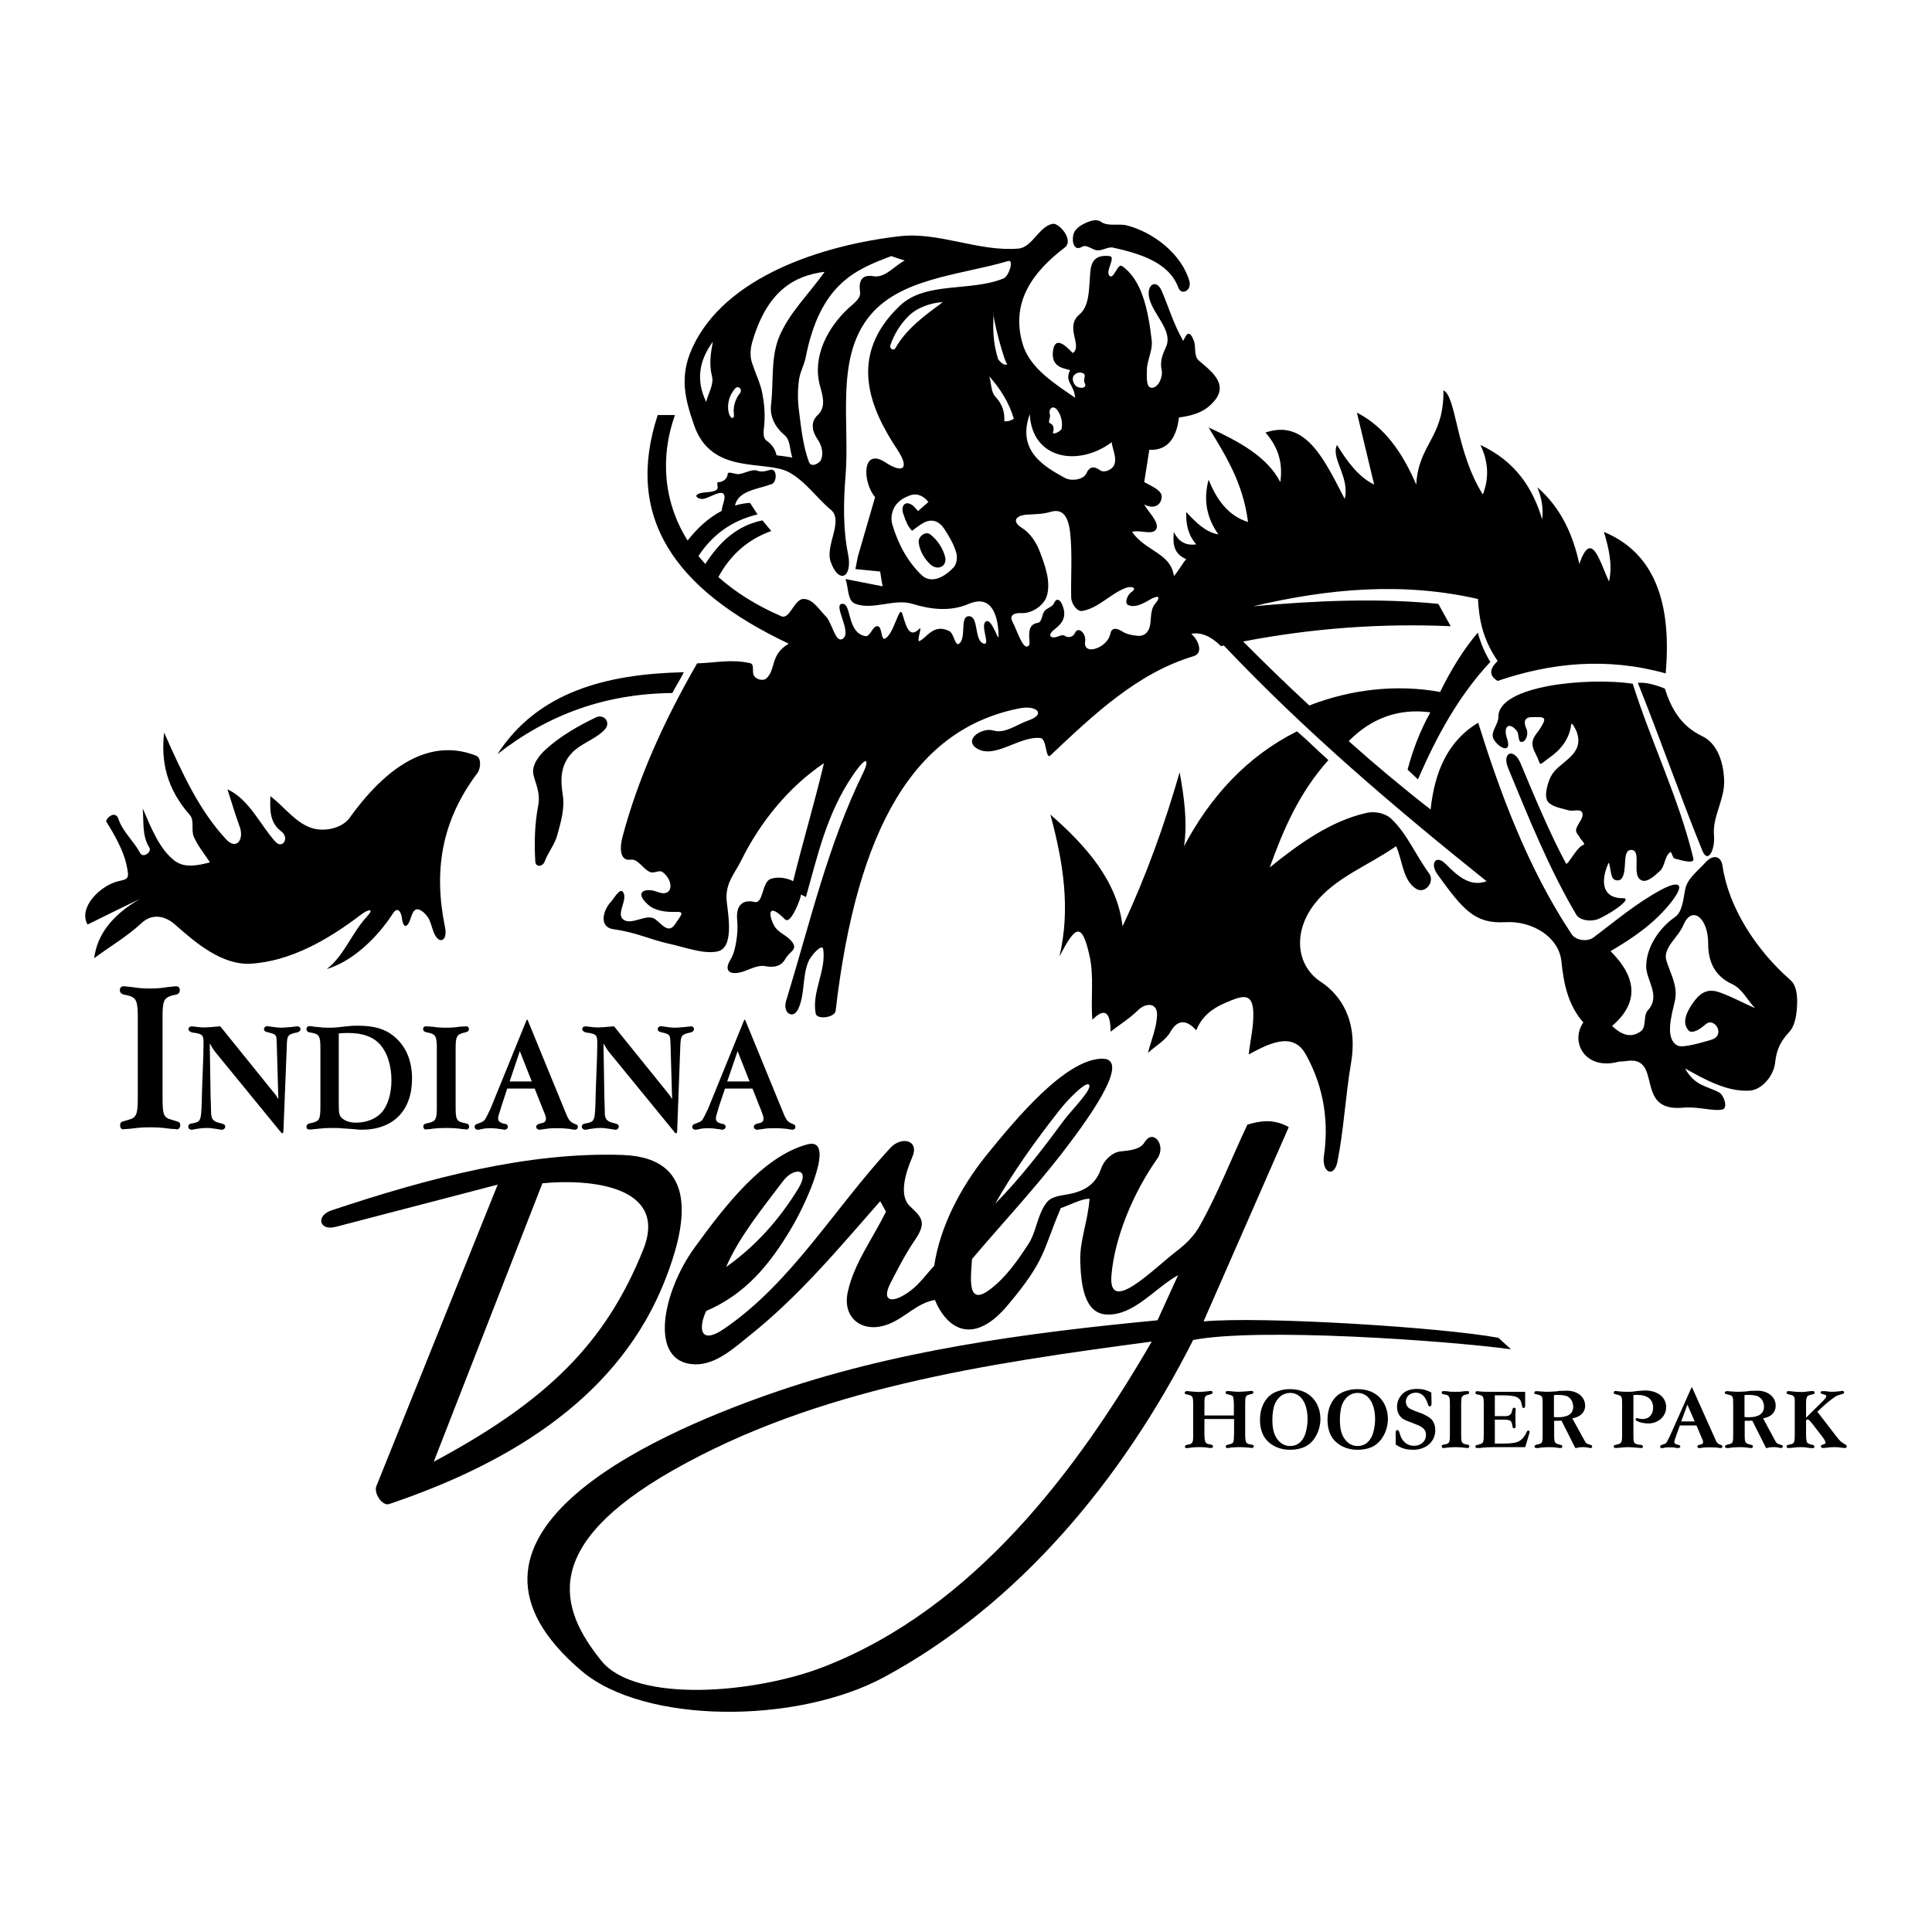
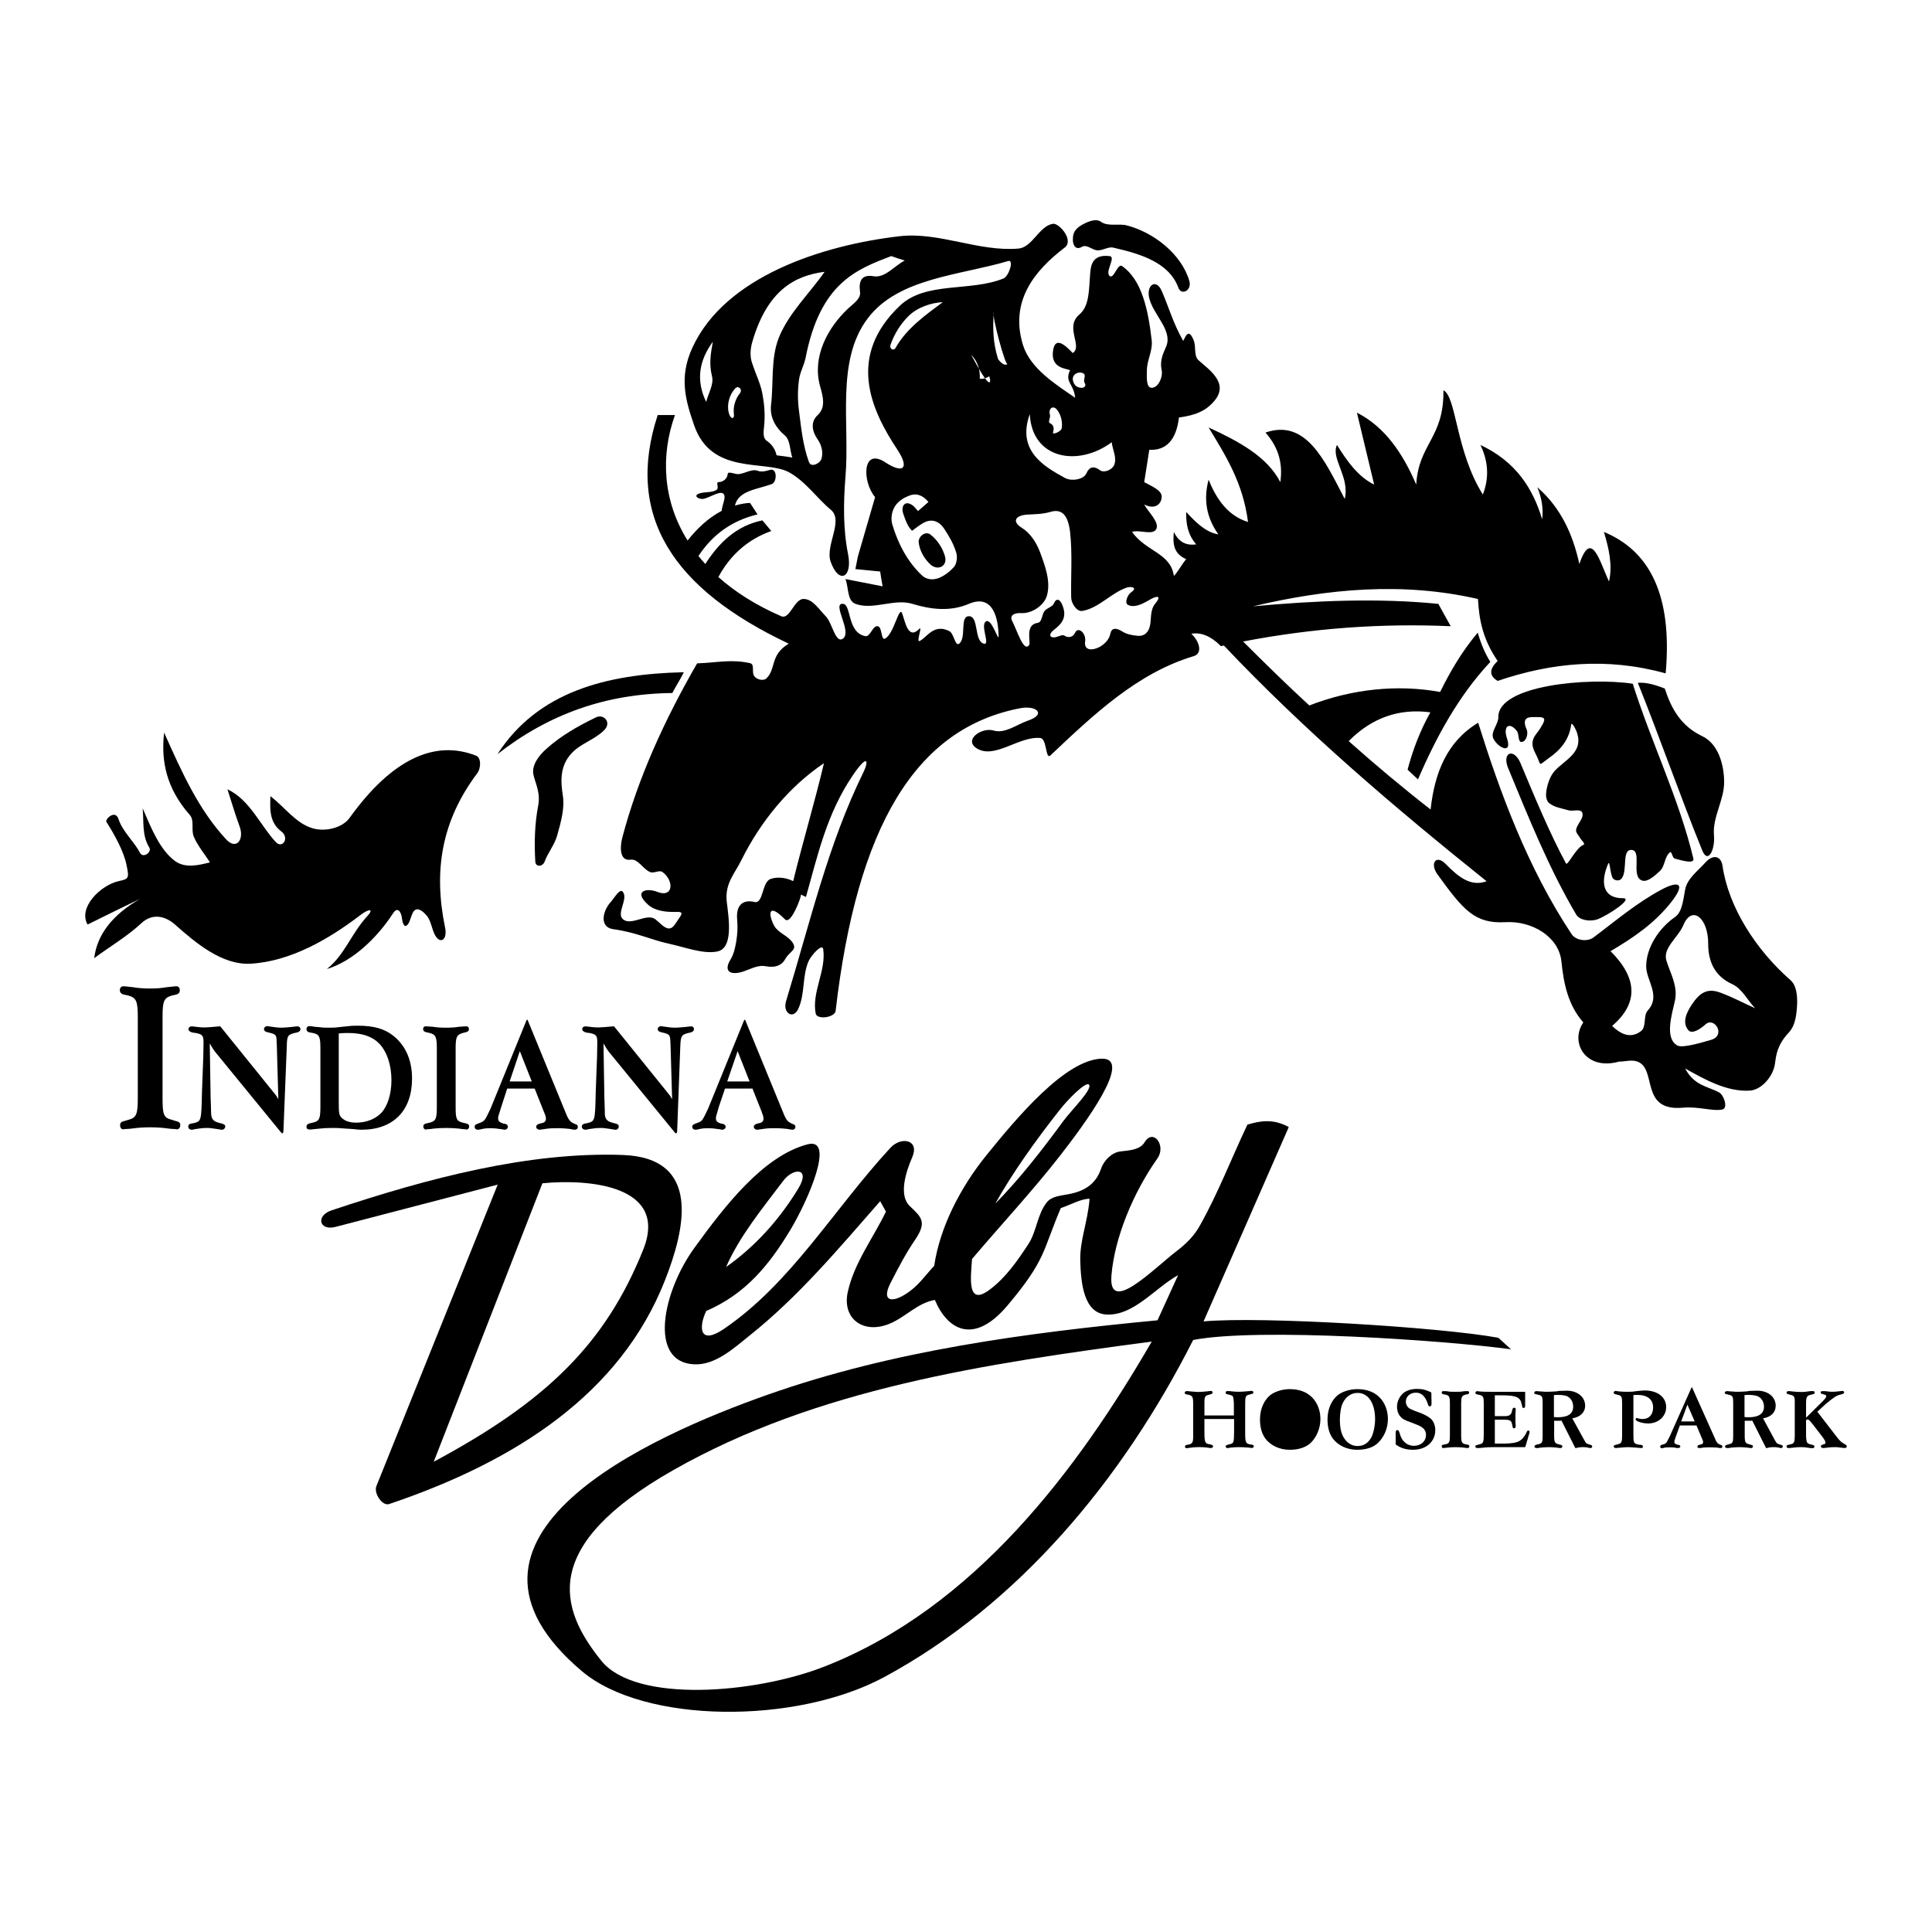
<svg xmlns="http://www.w3.org/2000/svg" version="1.0" id="Layer_1" x="0px" y="0px" width="192.756px" height="192.756px" viewBox="0 0 192.756 192.756" enable-background="new 0 0 192.756 192.756" xml:space="preserve">
  <g>
    <polygon fill-rule="evenodd" clip-rule="evenodd" fill="#FFFFFF" points="0,0 192.756,0 192.756,192.756 0,192.756 0,0  " />
    <path fill-rule="evenodd" clip-rule="evenodd" d="M69.309,136.121c-4.66-0.154-3.224-7.244,0-11.66   c2.981-4.107,6.823-9.121,11.262-10.291c2.805-0.729,0.044,5.609-1.722,8.547c-2.12,3.512-4.461,6.383-8.392,8.082   c-0.795,1.701-0.641,3.424,1.766,1.789c6.713-4.57,10.91-11.881,16.607-18.064c1.104-1.191,2.937-0.795,2.186,0.928   c-0.663,1.523-1.369,3.82-0.243,4.881c1.214,1.148,1.723,1.611,0.486,3.422c-0.906,1.326-1.634,2.738-2.429,4.285   c-0.972,1.92,0.31,2.053,2.076,0.684c0.883-0.684,1.524-1.611,2.297-2.428c0.574-3.887,2.628-7.818,5.145-10.955   c3.158-3.908,7.885-9.539,11.506-9.715c3.379-0.156-1.832,6.756-4.02,9.584c-2.805,3.6-5.918,6.934-8.855,10.4   c-0.132,1.922-0.53,4.836,1.833,3.004c1.566-1.193,2.717-2.85,3.799-4.506c0.816-1.258,0.883-2.98,1.832-4.152   c0.486-0.617,1.414-0.662,2.186-0.816c2.033-0.375,2.826-1.391,3.225-2.539c0.266-0.816,1.082-1.635,1.943-1.723   c0.973-0.109,1.965-0.176,2.406-0.928c0.861-1.391,2.164,0.332,1.281,1.613c-2.451,3.465-4.283,7.949-4.594,11.658   c-0.352,4.086,4.174-0.617,6.537-2.428c0.906-0.686,1.744-1.523,2.297-2.541c1.811-3.225,3.137-6.689,4.727-10.047   c1.258-0.375,2.561-0.619,4.129,0.242c-2.826,6.471-5.676,12.941-8.502,19.391c5.742-0.531,23.674,0.574,29.414,1.633   c0.42,0.377,0.84,0.773,1.26,1.148c-6.516-0.883-25.197-2.186-31.711-0.928c-7.09,14.002-17.447,26.391-30.785,33.611   c-8.855,4.793-24.004,4.682-30.21-0.574c-15.79-13.359,6.735-23.43,18.616-27.604c12.433-4.373,25.66-6.141,38.822-7.398   c0.686-1.502,1.369-3.004,2.055-4.506c-2.363,1.326-4.418,4.043-7.111,3.932c-2.342-0.088-2.584-3.246-2.65-5.301   c-0.066-2.119,0.729-3.82,0.928-6.248c-0.816-0.023-1.922,0.617-2.871,0.928c-1.832,4.283-1.436,5.1-5.299,9.693   c-3.335,3.975-5.985,2.518-7.266-0.529c-1.767,0.309-2.916,1.723-4.549,2.385c-2.606,1.061-4.748-0.529-4.13-3.225   c0.641-2.871,2.518-5.322,3.799-7.973c-0.199-0.352-0.398-0.705-0.575-1.037c-4.107,4.682-8.126,9.496-13.007,13.383   C73.195,134.531,71.385,136.188,69.309,136.121L69.309,136.121z" />
    <path fill-rule="evenodd" clip-rule="evenodd" d="M180.189,141.686c0.066-0.043,0.133-0.066,0.154-0.066   c0.133,0,0.287,0.178,0.773,0.818l0.596,0.771c0.309,0.398,0.42,0.598,0.42,0.73c0,0.088-0.045,0.131-0.178,0.154l-0.109,0.043   c-0.111,0.023-0.178,0.09-0.178,0.156c0,0.109,0.088,0.176,0.221,0.176c0.023,0,0.066,0,0.09,0l0.176-0.021   c0.332-0.045,0.617-0.066,0.883-0.066c0.221,0,0.244,0,0.773,0.066l0.199,0.021h0.043c0.133,0,0.199-0.066,0.199-0.176   c0-0.066-0.045-0.111-0.109-0.156l-0.156-0.088c-0.287-0.176-0.375-0.242-0.662-0.596l-2.01-2.605l0.84-0.773   c0.84-0.686,1.061-0.84,1.436-0.928l0.176-0.045c0.154-0.043,0.221-0.088,0.221-0.176s-0.066-0.154-0.176-0.154h-0.045   l-0.131,0.021c-0.465,0.045-0.531,0.066-0.797,0.066c-0.221,0-0.242,0-0.771-0.066h-0.221h-0.023c-0.109,0-0.176,0.045-0.176,0.133   s0.066,0.133,0.176,0.154l0.199,0.066c0.133,0.021,0.178,0.066,0.178,0.133c0,0.133-0.045,0.199-0.332,0.508l-1.678,1.656v-1.436   c0-0.596,0.088-0.773,0.441-0.84l0.176-0.043c0.178-0.045,0.244-0.066,0.244-0.178c0-0.109-0.09-0.176-0.199-0.154h-0.045h-0.176   c-0.641,0.088-0.641,0.088-0.906,0.088c-0.309,0-0.684-0.021-1.016-0.066l-0.154-0.021c-0.045,0-0.066,0-0.088,0   c-0.154,0-0.221,0.045-0.221,0.154c0,0.066,0.043,0.133,0.176,0.154l0.154,0.045c0.42,0.088,0.486,0.199,0.486,0.662v0.199v3.225   c0,0.641-0.066,0.795-0.398,0.861l-0.176,0.043c-0.199,0.045-0.242,0.066-0.242,0.178c0,0.109,0.066,0.154,0.176,0.154h0.088   l0.266-0.021c0.42-0.045,0.596-0.066,0.861-0.066c0.332,0,0.375,0,0.949,0.088h0.133c0.045,0.021,0.088,0.021,0.111,0.021   c0.109,0,0.197-0.066,0.197-0.176c0-0.066-0.066-0.111-0.154-0.154l-0.221-0.045c-0.266-0.088-0.354-0.133-0.396-0.287   c-0.023-0.066-0.066-0.354-0.066-0.596V141.686L180.189,141.686z" />
    <path fill-rule="evenodd" clip-rule="evenodd" d="M174.072,141.752c0.221,0,0.33,0,0.463,0c0.088,0,0.154,0,0.287-0.021   l1.369,2.717c0,0.021,0,0.021,0.023,0.021h0.021h0.066l0.154-0.045c0.133-0.021,0.287-0.043,0.463-0.043   c0.221,0,0.244,0,0.531,0.043l0.176,0.045c0.045,0,0.066,0,0.088,0c0.09,0,0.156-0.066,0.156-0.154c0-0.066-0.023-0.111-0.09-0.133   l-0.264-0.088c-0.221-0.066-0.266-0.088-0.441-0.42l-1.172-2.164c0.795-0.133,1.26-0.596,1.26-1.26c0-0.883-0.773-1.5-1.834-1.5   c-0.176,0-0.662,0.021-0.773,0.021l-0.242,0.043c-0.221,0.023-0.75,0.045-0.971,0.045c-0.111,0-0.244,0-0.398-0.021l-0.375-0.023   c-0.133-0.021-0.244-0.021-0.266-0.021c-0.109,0-0.221,0.066-0.221,0.154c0,0.111,0.021,0.111,0.287,0.178l0.176,0.043   c0.332,0.088,0.377,0.199,0.377,0.84v3.225c0,0.684-0.045,0.773-0.441,0.861l-0.156,0.043c-0.154,0.045-0.221,0.09-0.221,0.199   c0,0.066,0.09,0.133,0.199,0.133h0.156l0.309-0.045c0.154-0.021,0.617-0.043,0.816-0.043c0.242,0,0.463,0.021,0.729,0.043   l0.332,0.045h0.088c0.111,0,0.154-0.066,0.154-0.176c0-0.066-0.043-0.133-0.154-0.133l-0.221-0.066   c-0.375-0.088-0.441-0.221-0.441-0.861V141.752L174.072,141.752z" />
    <path fill-rule="evenodd" clip-rule="evenodd" d="M167.602,142.217h1.656l0.529,1.258c0.111,0.221,0.133,0.309,0.133,0.398   c0,0.133-0.066,0.221-0.242,0.242l-0.156,0.045c-0.109,0.021-0.176,0.088-0.176,0.176c0,0.066,0.066,0.133,0.176,0.133   c0.045,0,0.09,0,0.135,0l0.264-0.045c0.266-0.021,0.465-0.021,0.84-0.021c0.088,0,0.441,0.021,0.551,0.021l0.244,0.045h0.133   c0.088,0,0.154-0.045,0.154-0.133c0-0.066-0.045-0.133-0.088-0.154l-0.133-0.045c-0.266-0.109-0.354-0.197-0.598-0.795   l-2.186-4.879c-0.021-0.045-0.021-0.045-0.043-0.045c-0.023,0-0.023,0.021-0.045,0.045l-2.164,4.857   c-0.199,0.396-0.221,0.441-0.287,0.553c-0.088,0.133-0.178,0.197-0.398,0.242l-0.133,0.045c-0.088,0.043-0.131,0.088-0.131,0.154   c0,0.109,0.066,0.176,0.176,0.176c0.021,0,0.088-0.021,0.133-0.021l0.176-0.045c0.111-0.021,0.311-0.021,0.465-0.021   c0.109,0,0.354,0,0.486,0.021l0.221,0.045c0.043,0,0.109,0,0.133,0c0.131,0,0.221-0.066,0.221-0.154   c0-0.066-0.066-0.133-0.156-0.154l-0.131-0.023c-0.223-0.066-0.311-0.131-0.311-0.264c0-0.111,0-0.111,0.199-0.686L167.602,142.217   L167.602,142.217z" />
    <path fill-rule="evenodd" clip-rule="evenodd" d="M162.965,139.191c0.176-0.023,0.264-0.023,0.375-0.023   c1.016,0,1.59,0.443,1.59,1.26c0,0.707-0.398,1.148-1.061,1.148c-0.133,0-0.287-0.023-0.441-0.066l-0.088-0.021l-0.045-0.023   c-0.043,0-0.109,0.088-0.109,0.154c0,0.178,0.662,0.398,1.258,0.398c1.016,0,1.789-0.707,1.789-1.635   c0-0.994-0.861-1.656-2.143-1.656c-0.199,0-0.375,0.023-0.838,0.066l-0.311,0.045c-0.154,0.021-0.42,0.021-0.574,0.021   c-0.176,0-0.42,0-0.617-0.021l-0.266-0.023l-0.154-0.021c-0.045,0-0.111-0.021-0.154-0.021c-0.09,0-0.178,0.088-0.178,0.176   s0.045,0.111,0.178,0.154l0.176,0.045c0.441,0.088,0.486,0.199,0.486,0.861v3.225c0,0.641-0.066,0.773-0.42,0.861l-0.176,0.043   c-0.223,0.066-0.244,0.09-0.244,0.178s0.088,0.154,0.221,0.154c0.045,0,0.045,0,0.244-0.021l0.287-0.023   c0.154-0.021,0.529-0.043,0.705-0.043c0.178,0,0.354,0.021,0.73,0.043l0.287,0.023c0.242,0.021,0.242,0.021,0.264,0.021   c0.133,0,0.178-0.045,0.178-0.133s-0.045-0.154-0.156-0.176l-0.242-0.023c-0.529-0.109-0.551-0.154-0.551-1.059V139.191   L162.965,139.191z" />
    <path fill-rule="evenodd" clip-rule="evenodd" d="M155.059,141.752c0.221,0,0.33,0,0.463,0c0.088,0,0.154,0,0.266-0.021   l1.369,2.717c0.021,0.021,0.021,0.021,0.045,0.021h0.021h0.066l0.133-0.045c0.131-0.021,0.309-0.043,0.463-0.043   c0.242,0,0.266,0,0.529,0.043l0.199,0.045c0.021,0,0.066,0,0.088,0c0.09,0,0.154-0.066,0.154-0.154   c0-0.066-0.043-0.111-0.088-0.133l-0.264-0.088c-0.221-0.066-0.266-0.088-0.443-0.42l-1.191-2.164   c0.795-0.133,1.281-0.596,1.281-1.26c0-0.883-0.773-1.5-1.834-1.5c-0.199,0-0.662,0.021-0.773,0.021l-0.242,0.043   c-0.242,0.023-0.773,0.045-0.971,0.045c-0.111,0-0.266,0-0.398-0.021l-0.375-0.023c-0.154-0.021-0.244-0.021-0.266-0.021   c-0.109,0-0.221,0.066-0.221,0.154c0,0.111,0,0.111,0.287,0.178l0.176,0.043c0.332,0.088,0.377,0.199,0.377,0.84v3.225   c0,0.684-0.045,0.773-0.441,0.861l-0.178,0.043c-0.133,0.045-0.199,0.09-0.199,0.199c0,0.066,0.09,0.133,0.199,0.133h0.154   l0.311-0.045c0.154-0.021,0.617-0.043,0.816-0.043c0.242,0,0.441,0.021,0.729,0.043l0.309,0.045h0.111   c0.088,0,0.154-0.066,0.154-0.176c0-0.066-0.066-0.133-0.154-0.133l-0.221-0.066c-0.375-0.088-0.441-0.221-0.441-0.861V141.752   L155.059,141.752z" />
    <path fill-rule="evenodd" clip-rule="evenodd" d="M152.166,138.859h-3.557c-0.287,0-0.617,0-0.838-0.021l-0.244-0.023   c-0.066-0.021-0.133-0.021-0.154-0.021c-0.088,0-0.176,0.088-0.176,0.178c0,0.064,0.043,0.109,0.197,0.154l0.221,0.043   c0.354,0.088,0.42,0.221,0.42,0.818v3.068c0,0.818-0.043,0.951-0.396,1.039l-0.156,0.043c-0.242,0.066-0.285,0.066-0.285,0.178   c0,0.088,0.064,0.154,0.176,0.154h0.088h0.133c0.574-0.066,0.949-0.088,1.369-0.088h3.18c0.023,0,0.045-0.023,0.045-0.045   l0.396-1.348c0.023-0.088,0.023-0.154,0.023-0.154c0-0.066-0.066-0.109-0.133-0.109s-0.111,0.043-0.154,0.133l-0.066,0.154   c-0.221,0.396-0.42,0.617-0.686,0.771c-0.264,0.156-0.838,0.244-1.523,0.244h-0.906v-2.385h0.906c0.574,0,0.729,0.088,0.795,0.375   l0.045,0.199c0.043,0.264,0.066,0.287,0.176,0.287c0.088,0,0.178-0.111,0.154-0.199v-0.021v-0.133c0-0.023,0-0.09-0.021-0.199   c0-0.133,0-0.242,0-0.463c0-0.133,0-0.311,0-0.42l0.021-0.266v-0.133c0,0,0-0.021,0-0.043c0.045-0.066-0.043-0.178-0.131-0.178   c-0.09,0-0.156,0.045-0.199,0.178l-0.023,0.109c-0.064,0.266-0.088,0.332-0.221,0.42c-0.109,0.111-0.221,0.133-0.596,0.133h-0.906   v-2.076h0.73c1.369,0,1.811,0.176,1.943,0.861l0.043,0.176c0.021,0.199,0.066,0.221,0.154,0.221c0.133,0,0.156-0.066,0.156-0.33   V138.859L152.166,138.859z" />
    <path fill-rule="evenodd" clip-rule="evenodd" d="M144.656,143.254c0,0.619-0.066,0.752-0.42,0.84l-0.242,0.043   c-0.109,0.023-0.154,0.09-0.154,0.156c0,0.109,0.066,0.197,0.176,0.176h0.023l0.197-0.021l0.199-0.023   c0.221-0.021,0.465-0.043,0.773-0.043s0.574,0.021,0.795,0.043l0.176,0.023l0.199,0.021h0.023c0.109,0.021,0.197-0.066,0.197-0.176   c0-0.066-0.066-0.133-0.154-0.156l-0.242-0.043c-0.354-0.088-0.42-0.221-0.42-0.84v-3.246c0-0.641,0.066-0.752,0.42-0.861   l0.221-0.045c0.109-0.021,0.154-0.088,0.154-0.154c0-0.109-0.066-0.176-0.176-0.154h-0.023h-0.199l-0.197,0.021   c-0.221,0.045-0.486,0.045-0.773,0.045c-0.309,0-0.553,0-0.773-0.045l-0.199-0.021h-0.197h-0.045   c-0.088-0.021-0.154,0.045-0.154,0.154c0,0.066,0.045,0.133,0.154,0.154l0.242,0.045c0.354,0.088,0.42,0.221,0.42,0.861V143.254   L144.656,143.254z" />
    <path fill-rule="evenodd" clip-rule="evenodd" d="M139.246,144.115c0.531,0.375,1.039,0.529,1.744,0.529   c1.305,0,2.209-0.816,2.209-1.965c0-0.463-0.176-0.904-0.463-1.148c-0.199-0.176-0.598-0.396-0.994-0.551l-0.553-0.199   c-0.375-0.154-0.553-0.244-0.641-0.311c-0.176-0.154-0.287-0.375-0.287-0.617c0-0.531,0.42-0.906,1.016-0.906   c0.531,0,0.906,0.354,1.148,1.039l0.045,0.133c0.045,0.154,0.111,0.197,0.176,0.197c0.111,0,0.156-0.066,0.178-0.221v-0.154v-0.066   l-0.021-0.949c-0.553-0.266-0.885-0.354-1.414-0.354c-0.553,0-0.994,0.133-1.326,0.375c-0.418,0.332-0.684,0.861-0.684,1.414   c0,0.354,0.111,0.707,0.309,0.928c0.199,0.264,0.441,0.396,1.016,0.596l0.619,0.242c0.662,0.244,0.949,0.553,0.949,1.018   c0,0.662-0.508,1.104-1.215,1.104c-0.617,0-1.125-0.398-1.346-1.039l-0.066-0.221c-0.088-0.242-0.111-0.309-0.221-0.309   c-0.133,0-0.178,0.066-0.178,0.309V144.115L139.246,144.115z" />
    <path fill-rule="evenodd" clip-rule="evenodd" d="M135.404,138.594c-0.641,0-1.348,0.199-1.811,0.508   c-0.73,0.51-1.148,1.459-1.148,2.518c0,0.773,0.176,1.414,0.529,1.9c0.529,0.707,1.436,1.125,2.43,1.125   c0.883,0,1.59-0.221,2.076-0.684c0.617-0.574,0.992-1.48,0.992-2.385c0-0.818-0.287-1.59-0.795-2.121   C137.127,138.881,136.375,138.594,135.404,138.594L135.404,138.594z" />
    <path fill-rule="evenodd" clip-rule="evenodd" d="M128.668,138.594c-0.641,0-1.346,0.199-1.811,0.508   c-0.729,0.51-1.148,1.459-1.148,2.518c0,0.773,0.178,1.414,0.531,1.9c0.529,0.707,1.436,1.125,2.428,1.125   c0.885,0,1.59-0.221,2.098-0.684c0.598-0.574,0.973-1.48,0.973-2.385c0-0.818-0.287-1.59-0.795-2.121   C130.391,138.881,129.641,138.594,128.668,138.594L128.668,138.594z" />
    <path fill-rule="evenodd" clip-rule="evenodd" d="M120.166,141.576h2.959v1.281c-0.021,1.104-0.021,1.125-0.441,1.236l-0.176,0.043   c-0.154,0.045-0.221,0.09-0.221,0.178s0.066,0.154,0.154,0.154s0.109,0,0.133,0l0.221-0.045c0.264-0.021,0.617-0.043,0.838-0.043   c0.156,0,0.729,0.021,0.885,0.043l0.242,0.023c0.045,0.021,0.088,0.021,0.111,0.021c0.131,0,0.221-0.066,0.221-0.176   c0-0.09-0.066-0.133-0.199-0.156l-0.133-0.021c-0.486-0.088-0.529-0.176-0.529-1.258v-2.738c0-0.797,0.043-0.885,0.396-0.973   l0.154-0.045c0.221-0.043,0.266-0.066,0.266-0.176c0-0.111-0.066-0.154-0.199-0.154c0,0-0.043,0-0.066,0l-0.154,0.021   c-0.242,0.021-0.684,0.066-1.061,0.066c-0.33,0-0.484-0.021-0.883-0.066h-0.154h-0.088c-0.111,0-0.154,0.045-0.154,0.154   c0,0.088,0.021,0.133,0.154,0.154l0.176,0.045c0.266,0.066,0.332,0.109,0.398,0.199c0.043,0.133,0.088,0.463,0.088,0.773v1.104   h-2.938v-1.17c0-0.553,0.023-0.619,0.111-0.73c0.066-0.088,0.109-0.109,0.375-0.176l0.154-0.045   c0.133-0.043,0.178-0.088,0.178-0.176s-0.09-0.154-0.178-0.154c-0.043,0-0.109,0.021-0.176,0.021l-0.154,0.021   c-0.244,0.023-0.707,0.066-0.928,0.066c-0.199,0-0.266-0.021-0.885-0.066l-0.154-0.021H118.4c-0.133,0.021-0.199,0.066-0.199,0.154   c0,0.111,0.043,0.133,0.176,0.178l0.156,0.021c0.441,0.109,0.508,0.199,0.508,0.906v2.805v0.066   c0.021,1.016-0.023,1.104-0.486,1.213l-0.154,0.023c-0.111,0.021-0.178,0.088-0.178,0.176s0.066,0.154,0.178,0.154   c0.021,0,0.088-0.021,0.154-0.021l0.199-0.021c0.221-0.045,0.639-0.066,0.904-0.066s0.641,0.021,0.883,0.066l0.199,0.021   c0.023,0,0.066,0,0.088,0c0.111,0,0.199-0.045,0.199-0.154c0-0.088-0.066-0.154-0.199-0.178l-0.176-0.043   c-0.42-0.066-0.486-0.199-0.486-1.236V141.576L120.166,141.576z" />
    <path fill-rule="evenodd" clip-rule="evenodd" d="M38.834,150.057c-0.707,0.242-1.568-1.105-1.281-1.789l12.102-30.078   l-16.187,4.219c-1.634,0.418-1.987-1.127-0.375-1.656c9.65-3.225,19.677-5.854,29.04-5.521c7.862,0.287,6.25,7.354,4.196,12.543   C61.889,139.014,51.532,145.771,38.834,150.057L38.834,150.057z" />
    <path fill-rule="evenodd" clip-rule="evenodd" d="M13.748,109.6c0,1.59-0.155,1.92-0.928,2.119l-0.508,0.154   c-0.221,0.045-0.331,0.178-0.331,0.377c0,0.285,0.154,0.463,0.375,0.418l0.066-0.021l0.442-0.021l0.419-0.045   c0.464-0.066,1.016-0.109,1.678-0.109c0.685,0,1.259,0.043,1.723,0.109l0.397,0.045l0.419,0.021l0.088,0.021   c0.221,0.045,0.397-0.133,0.397-0.418c0-0.199-0.11-0.332-0.354-0.377l-0.507-0.154c-0.795-0.199-0.906-0.529-0.906-2.119v-8.127   c0-1.59,0.132-1.898,0.906-2.143l0.486-0.109c0.221-0.066,0.331-0.221,0.331-0.42c0-0.266-0.155-0.42-0.375-0.398h-0.066   l-0.441,0.045l-0.42,0.045c-0.486,0.088-1.038,0.131-1.678,0.131c-0.663,0-1.214-0.043-1.701-0.131l-0.419-0.045l-0.419-0.045   h-0.088c-0.221-0.021-0.376,0.133-0.376,0.398c0,0.199,0.133,0.354,0.354,0.42l0.508,0.109c0.773,0.221,0.928,0.553,0.928,2.143   V109.6L13.748,109.6z" />
    <path fill-rule="evenodd" clip-rule="evenodd" d="M27.771,109.666c-0.177-0.311-0.199-0.354-0.442-0.641l-5.278-6.537   c-0.066-0.088-0.066-0.088-0.132-0.088h-0.044l-0.221,0.021c-0.221,0.021-0.994,0.088-1.215,0.088   c-0.265,0-0.596-0.021-0.905-0.066L19.18,102.4h-0.066c-0.155,0-0.31,0.109-0.31,0.287c0,0.133,0.133,0.266,0.398,0.33l0.331,0.045   c0.685,0.133,0.773,0.266,0.773,0.971c0,0.244-0.022,0.906-0.022,1.326l-0.132,3.578c-0.066,2.893-0.066,2.914-0.795,3.113   l-0.265,0.043c-0.221,0.045-0.309,0.133-0.309,0.311c0,0.176,0.133,0.309,0.354,0.309c0.066,0,0.066,0,0.353-0.066l0.332-0.045   c0.265-0.043,0.508-0.066,0.773-0.066c0.353,0,0.486,0.023,0.95,0.09l0.419,0.066c0.066,0.021,0.132,0.021,0.199,0.021   c0.154,0,0.309-0.154,0.309-0.309c0-0.178-0.11-0.244-0.354-0.311l-0.331-0.088c-0.574-0.154-0.729-0.441-0.729-1.082l-0.022-0.816   l-0.022-0.553l-0.088-5.455c0.287,0.51,0.398,0.664,0.552,0.861l6.448,7.885c0.177,0.199,0.177,0.221,0.243,0.221   c0.066,0,0.111-0.088,0.111-0.287l0.332-8.369c0.021-1.061,0.088-1.17,0.772-1.348l0.31-0.066c0.176-0.066,0.287-0.176,0.287-0.309   c0-0.154-0.132-0.287-0.265-0.287c-0.044,0-0.132,0-0.287,0.021l-0.398,0.045c-0.486,0.043-0.772,0.066-0.95,0.066   c-0.265,0-0.707-0.045-0.949-0.09l-0.331-0.043c-0.044-0.023-0.111-0.023-0.111-0.023c-0.199,0-0.353,0.133-0.353,0.311   c0,0.133,0.11,0.242,0.309,0.287l0.354,0.088c0.508,0.133,0.596,0.242,0.596,0.816l0.022,0.42L27.771,109.666L27.771,109.666z" />
    <path fill-rule="evenodd" clip-rule="evenodd" d="M31.215,103.062c0.64,0.133,0.751,0.354,0.751,1.523v5.852   c0,1.193-0.111,1.414-0.751,1.568l-0.375,0.088c-0.155,0.045-0.265,0.178-0.265,0.311c0,0.197,0.088,0.287,0.331,0.287   c0.111,0,0.221,0,0.31-0.023l0.663-0.066c0.331-0.043,0.773-0.066,1.281-0.066s0.596,0,1.369,0.066l0.707,0.045   c0.309,0.045,0.641,0.066,0.839,0.066c3.158,0,5.035-1.898,5.035-5.102c0-1.811-0.618-3.268-1.855-4.262   c-0.883-0.707-1.943-1.016-3.577-1.016c-0.464,0-0.552,0-1.325,0.088l-0.618,0.066c-0.354,0.045-0.641,0.045-0.906,0.045   c-0.265,0-0.707,0-0.861-0.045l-0.574-0.045l-0.243-0.043c-0.088,0-0.177-0.023-0.243-0.023c-0.198-0.021-0.331,0.111-0.331,0.311   c0,0.133,0.11,0.287,0.287,0.309L31.215,103.062L31.215,103.062z" />
    <path fill-rule="evenodd" clip-rule="evenodd" fill="#FFFFFF" d="M33.799,103.107c0.419-0.045,0.772-0.045,0.949-0.045   c1.392,0,2.407,0.354,3.092,1.061c0.773,0.816,1.214,2.141,1.214,3.643c0,1.369-0.375,2.584-1.016,3.27   c-0.574,0.596-1.479,0.971-2.496,0.971c-0.663,0-1.148-0.176-1.457-0.486c-0.243-0.242-0.287-0.441-0.287-1.457V103.107   L33.799,103.107z" />
    <path fill-rule="evenodd" clip-rule="evenodd" d="M43.583,110.461c0,1.17-0.111,1.391-0.707,1.545l-0.376,0.088   c-0.176,0.045-0.265,0.133-0.265,0.287c0,0.199,0.132,0.332,0.287,0.311l0.066-0.023l0.331-0.021l0.309-0.045   c0.354-0.043,0.773-0.066,1.281-0.066c0.507,0,0.949,0.023,1.303,0.066l0.309,0.045l0.331,0.021l0.044,0.023   c0.177,0.021,0.31-0.111,0.31-0.311c0-0.154-0.088-0.242-0.265-0.287l-0.375-0.088c-0.618-0.154-0.707-0.375-0.707-1.545v-5.852   c0-1.148,0.11-1.369,0.707-1.547l0.354-0.088c0.177-0.045,0.265-0.154,0.265-0.287c0-0.199-0.111-0.311-0.31-0.287h-0.044   l-0.331,0.021l-0.31,0.021c-0.375,0.066-0.795,0.09-1.28,0.09c-0.508,0-0.927-0.023-1.303-0.09l-0.309-0.021l-0.332-0.021h-0.044   c-0.199-0.023-0.309,0.088-0.309,0.287c0,0.133,0.11,0.242,0.264,0.287l0.398,0.088c0.596,0.154,0.707,0.398,0.707,1.547V110.461   L43.583,110.461z" />
    <path fill-rule="evenodd" clip-rule="evenodd" d="M50.604,108.605h2.739l0.905,2.275c0.177,0.418,0.221,0.551,0.221,0.729   c0,0.242-0.133,0.396-0.398,0.441l-0.265,0.066c-0.199,0.066-0.31,0.154-0.31,0.309s0.133,0.266,0.31,0.287   c0.066,0,0.132,0,0.221-0.021l0.442-0.066c0.441-0.066,0.75-0.066,1.369-0.066c0.154,0,0.75,0.043,0.949,0.066l0.354,0.066   l0.221,0.021c0.176,0,0.287-0.111,0.287-0.287c0-0.111-0.066-0.221-0.177-0.242l-0.221-0.09c-0.419-0.197-0.552-0.375-0.972-1.457   l-3.622-8.832c-0.022-0.045-0.022-0.066-0.066-0.066c-0.022,0-0.044,0.021-0.066,0.066l-3.577,8.789   c-0.354,0.729-0.398,0.838-0.508,1.016c-0.155,0.242-0.287,0.33-0.619,0.441l-0.221,0.088c-0.177,0.045-0.243,0.154-0.243,0.266   c0,0.197,0.133,0.309,0.31,0.309c0.044,0,0.132,0,0.198-0.021l0.31-0.066c0.177-0.045,0.508-0.066,0.751-0.066   c0.176,0,0.596,0.021,0.817,0.066l0.354,0.043c0.088,0.023,0.176,0.045,0.221,0.045c0.221,0,0.353-0.133,0.353-0.309   c0-0.111-0.088-0.221-0.221-0.266l-0.243-0.045c-0.354-0.109-0.508-0.242-0.508-0.508c0-0.176,0-0.176,0.332-1.213L50.604,108.605   L50.604,108.605z" />
    <polygon fill-rule="evenodd" clip-rule="evenodd" fill="#FFFFFF" points="50.847,107.898 51.863,104.873 53.056,107.898    50.847,107.898  " />
    <path fill-rule="evenodd" clip-rule="evenodd" d="M67.057,109.666c-0.177-0.311-0.199-0.354-0.442-0.641l-5.278-6.537   c-0.066-0.088-0.066-0.088-0.132-0.088H61.16l-0.221,0.021c-0.221,0.021-1.016,0.088-1.215,0.088c-0.265,0-0.596-0.021-0.905-0.066   l-0.375-0.043H58.4c-0.177,0-0.31,0.109-0.31,0.287c0,0.133,0.133,0.266,0.397,0.33l0.332,0.045   c0.685,0.133,0.773,0.266,0.773,0.971c0,0.244-0.022,0.906-0.022,1.326l-0.133,3.578c-0.066,2.893-0.066,2.914-0.817,3.113   l-0.243,0.043c-0.221,0.045-0.331,0.133-0.331,0.311c0,0.176,0.155,0.309,0.375,0.309c0.066,0,0.066,0,0.353-0.066l0.332-0.045   c0.265-0.043,0.508-0.066,0.773-0.066c0.354,0,0.486,0.023,0.949,0.09l0.398,0.066c0.088,0.021,0.154,0.021,0.221,0.021   c0.155,0,0.287-0.154,0.287-0.309c0-0.178-0.088-0.244-0.331-0.311l-0.332-0.088c-0.574-0.154-0.75-0.441-0.729-1.082l-0.021-0.816   l-0.022-0.553L60.21,104.1c0.287,0.51,0.397,0.664,0.552,0.861l6.448,7.885c0.155,0.199,0.155,0.221,0.243,0.221   c0.066,0,0.11-0.088,0.11-0.287l0.309-8.369c0.044-1.061,0.11-1.17,0.795-1.348l0.287-0.066c0.177-0.066,0.287-0.176,0.287-0.309   c0-0.154-0.11-0.287-0.243-0.287c-0.044,0-0.154,0-0.287,0.021l-0.397,0.045c-0.486,0.043-0.773,0.066-0.949,0.066   c-0.287,0-0.729-0.045-0.972-0.09l-0.332-0.043c-0.022-0.023-0.088-0.023-0.088-0.023c-0.199,0-0.353,0.133-0.353,0.311   c0,0.133,0.11,0.242,0.309,0.287l0.354,0.088c0.508,0.133,0.574,0.242,0.596,0.816l0.022,0.42L67.057,109.666L67.057,109.666z" />
    <path fill-rule="evenodd" clip-rule="evenodd" d="M72.334,108.605h2.738l0.905,2.275c0.154,0.418,0.199,0.551,0.199,0.729   c0,0.242-0.132,0.396-0.397,0.441l-0.265,0.066c-0.199,0.066-0.309,0.154-0.309,0.309s0.132,0.266,0.309,0.287   c0.066,0,0.133,0,0.221-0.021l0.464-0.066c0.419-0.066,0.751-0.066,1.347-0.066c0.155,0,0.751,0.043,0.95,0.066l0.375,0.066   l0.199,0.021c0.177,0,0.287-0.111,0.287-0.287c0-0.111-0.066-0.221-0.177-0.242l-0.199-0.09c-0.442-0.197-0.574-0.375-0.994-1.457   l-3.622-8.832c-0.022-0.045-0.022-0.066-0.044-0.066c-0.044,0-0.066,0.021-0.088,0.066l-3.578,8.789   c-0.353,0.729-0.397,0.838-0.508,1.016c-0.132,0.242-0.287,0.33-0.618,0.441l-0.221,0.088c-0.155,0.045-0.243,0.154-0.243,0.266   c0,0.197,0.132,0.309,0.31,0.309c0.044,0,0.132,0,0.199-0.021l0.309-0.066c0.177-0.045,0.53-0.066,0.751-0.066   c0.177,0,0.597,0.021,0.817,0.066l0.375,0.043c0.066,0.023,0.177,0.045,0.199,0.045c0.221,0,0.376-0.133,0.376-0.309   c0-0.111-0.111-0.221-0.243-0.266l-0.243-0.045c-0.354-0.109-0.486-0.242-0.486-0.508c0-0.176,0-0.176,0.309-1.213L72.334,108.605   L72.334,108.605z" />
    <polygon fill-rule="evenodd" clip-rule="evenodd" fill="#FFFFFF" points="72.555,107.898 73.593,104.873 74.786,107.898    72.555,107.898  " />
-     <path fill-rule="evenodd" clip-rule="evenodd" d="M105.701,95.422c1.127-4.726,0.377-9.43-0.904-14.155   c3.688,3.224,6.691,6.713,7.199,11.152c2.318-4.924,4.174-10.07,5.697-15.37c0.441,2.451,0.795,4.924,0.441,7.375   c2.629-4.947,6.227-8.921,11.262-11.461c0.994,0.839,1.943,1.811,3.137,2.871c-2.959,3.312-4.506,6.979-5.852,10.71   c3.002-2.429,6.094-4.615,9.605-5.433c0.84-0.199,1.922,0,2.539,0.596c1.59,1.524,2.451,3.666,3.756,5.433   c0.617,0.839-0.42,2.142-1.348,1.501c-1.281-0.861-1.303-2.804-1.943-4.218c-2.695,1.899-6.074,3.114-8.105,5.72   c-2.273,2.893-1.811,6.25,0.598,7.817c1.898,1.26,3.754,3.754,3.002,8.148c-0.551,3.246-0.707,6.559-1.346,9.783   c-0.332,1.68-1.592,1.104-1.348-0.596c0.441-3.004,0.154-6.58-1.811-10.092c-1.303-2.385-3.799-1.016-5.697,0   c0.154-1.369,0.484-2.717,0.463-4.064c-0.045-2.141-0.994-1.877-2.85-1.059c-1.303,0.551-2.318,1.391-2.848,2.715   c-0.861-0.971-1.789-1.213-2.562,0.133c-0.508,0.906-1.502,1.414-2.252,2.121c0.309-1.26,0.861-2.475,0.906-3.777   c0.043-1.236-1.127-1.281-1.943-0.441c-0.818,0.795-1.811,1.414-2.695,2.098c0-2.01-0.617-2.406-1.811-1.191   c-0.199-2.164,0.199-4.307-0.309-6.471C107.889,91.756,107.203,92.573,105.701,95.422L105.701,95.422z" />
    <path fill-rule="evenodd" clip-rule="evenodd" d="M168.949,85.661c-1.436-5.984-4.152-11.461-6.051-17.446   c-4.418-0.663-13.471,0.154-13.406,3.334c0,0.729-0.795,1.458-0.508,2.12c0.443,0.928,1.922,1.656,1.369,0   c-0.418-1.237,0.244-1.678,0.973-0.751c0.266,0.309,0.088,1.17,0.508,1.104c0.441-0.044,0.662-0.817,0.486-1.236   c-0.332-0.729-0.266-1.214,0.486-1.237c1.303-0.022,1.611-0.066,0.859,1.126c-0.418,0.685-1.191,1.148-0.484,2.473   c0.684,1.281,0.154,1.347,1.346,0.486c1.148-0.795,2.033-1.833,2.23-3.335c0.045-0.353,0.508,0.53,0.598,0.862   c0.596,1.899-1.172,2.627-2.209,3.71c-0.486,0.53-0.729,1.281-0.861,1.987c-0.066,0.419-0.066,0.95,0.242,1.237   c0.531,0.464,1.303,0.552,1.967,0.751c0.441,0.132,1.213-0.199,1.369,0.243c0.197,0.574-0.553,1.126-0.619,1.723   c-0.021,0.287,0.242,0.508,0.375,0.75c0.111,0.243,0.619,0.641,0.354,0.729c-0.707,0.265-1.523,2.032-1.723,1.877   c-1.568-2.893-3.113-6.581-4.549-10.026c-0.662-1.568-1.877-1.082-1.236,0.486c2.053,4.969,4.062,9.982,6.779,14.597   c0.354,0.618,1.414,0.729,2.098,0.508c1.039-0.375,3.688-2.12,2.584-2.12c-2.031,0.022-2.275-1.59-1.479-3.445   c0.176-0.397,0.197,1.148,0.484,1.479c0.221,0.243,0.664,0.265,0.861,0c0.619-0.795-0.021-2.915,0.994-2.849   c1.016,0.066,0.021,2.363,0.861,2.959c0.574,0.442,1.436-0.375,1.965-0.861c0.508-0.464,0.443-1.414,0.994-1.855   c0.199-0.177,0.221,0.552,0.486,0.618C167.689,85.815,169.08,86.257,168.949,85.661L168.949,85.661z" />
    <path fill-rule="evenodd" clip-rule="evenodd" d="M166.1,68.701c0.619,1.943,1.59,3.732,3.732,4.748   c1.635,0.773,2.186,2.915,2.186,4.594c0,1.789-1.17,3.489-1.016,5.278c0.133,1.436-0.596,2.937-1.17,1.523   c-2.121-5.211-4.285-11.395-6.426-16.717C164.135,68.061,164.996,68.259,166.1,68.701L166.1,68.701z" />
    <path fill-rule="evenodd" clip-rule="evenodd" d="M74.035,96.968c-1.325,0.375-1.811-0.177-1.148-1.237   c0.332-0.552,0.464-1.192,0.574-1.833c0.11-0.685,0.155-1.391,0.088-2.098c-0.155-1.634,0.685-2.054,1.723-1.811   c0.905,0.221,0.729-1.987,1.612-2.296c0.685-0.243,1.568-0.132,2.252,0.221c0.95-3.887,2.165-7.928,3.07-11.771   c-3.511,2.363-6.338,5.853-8.215,9.628c-0.663,1.369-1.701,2.363-1.479,4.218c0.198,1.656,0.684,4.638-0.972,4.947   c-1.413,0.265-3.135-0.419-4.858-0.795s-3.224-1.126-5.499-1.436c-1.413-0.199-1.06-1.833-0.243-2.716   c0.353-0.397,0.927-1.436,1.214-0.994c0.53,0.729-0.685,2.142,0,2.716c0.817,0.707,2.363-0.64,3.224,0   c0.663,0.508,1.325,1.479,1.965,0.508c0.641-0.994,1.061-1.281,0-1.237c-0.949,0.022-2.031-0.11-2.716-0.75   c-1.436-1.303-0.177-1.701,0.994-1.237c1.546,0.596,1.656-1.104,0.486-1.987c-0.332-0.243-0.839,0.154-1.237,0   c-0.729-0.287-1.192-1.347-1.965-1.237c-1.104,0.155-1.06-1.259-0.817-2.208c1.545-5.852,4.151-11.638,7.464-17.379   c1.987-0.066,3.356-0.441,5.278-0.022c0.486,0.11,0.155,0.839,0.397,1.259c0.221,0.375,0.928,0.552,1.237,0.265   c0.994-0.95,0.332-2.341,2.23-3.467c-11.505-5.433-16.386-12.698-13.073-22.812c0.574,0,1.148,0,1.722,0   c-1.457,4.063-1.214,8.568,1.259,12.521c0.994-1.259,2.098-2.275,3.401-2.959c0.044-0.574,0.375-1.17,0.265-1.546   c-0.199-0.685-1.414,0.243-2.12,0.353c-0.397,0.044-0.905-0.243-0.552-0.463c0.574-0.31,1.347-0.088,1.899-0.442   c0.287-0.199-0.132-0.795,0.221-0.773c0.398,0,0.861-0.331,0.884-0.795c0.022-0.353,0.75,0.044,1.104,0   c0.64-0.066,1.303-0.552,1.899-0.331c0.574,0.22,1.193-0.155,1.436-0.11c0.508,0.11,0.442,1.258-0.044,1.436   c-1.436,0.53-3.335,0.64-3.666,2.142c0.464-0.133,0.972-0.243,1.501-0.265l0.751,1.148c-2.495,0.596-4.461,1.965-5.896,4.151   c0.221,0.265,0.442,0.53,0.685,0.795c1.414-2.208,3.18-3.842,5.698-4.35l0.883,1.06c-2.341,0.839-4.085,2.385-5.278,4.593   c1.656,1.479,3.732,2.805,6.271,3.909c0.861,0.375,1.281-1.723,2.23-1.723c0.928,0,1.546,1.06,2.208,1.723s0.972,2.782,1.723,2.23   c0.949-0.662-1.148-3.556,0-3.467c0.861,0.066,0.397,2.871,2.23,3.224c0.508,0.088,0.707-1.06,1.237-0.994   c0.464,0.066,0.309,1.458,0.729,1.236c0.906-0.441,1.414-3.423,1.723-2.473c0.309,0.883,0.596,2.65,1.723,1.48   c0.287-0.287-0.354,1.435,0,1.236c0.729-0.331,1.391-1.767,2.959-0.994c0.486,0.243,0.574,1.568,0.994,1.259   c0.75-0.596,0.022-2.738,0.972-2.738c1.016,0,0.486,2.451,1.48,2.738c0.705,0.199-0.42-1.899,0.242-2.23   c0.574-0.287,1.236,2.12,1.236,1.479c-0.021-1.678-0.508-4.262-2.959-3.224c-1.855,0.795-3.776,0.574-5.653,0   c-1.811-0.552-3.909,0.663-5.675,0c-0.839-0.309-0.662-1.656-0.994-2.473c1.237,0.243,2.474,0.485,3.71,0.729   c-0.088-0.486-0.177-0.972-0.243-1.479c-0.839-0.088-1.656-0.154-2.473-0.243c0.089-0.419,0.155-0.817,0.243-1.237   c0.574-1.987,1.148-3.975,1.723-5.94c-1.281-1.502-1.325-4.991,0.993-3.489c1.811,1.192,2.474,0.64,1.237-1.236   c-2.65-3.997-5.079-9.319,0.243-14.376c2.584-2.451,7.022-1.369,10.335-2.716c0.551-0.221,1.061-1.899,0.486-1.745   c-4.815,1.436-10.976,1.678-14.024,5.72c-3.224,4.24-1.766,10.534-2.23,15.856c-0.199,2.54-0.243,5.167,0.265,7.685   c0.463,2.341-0.928,3.047-1.745,0.729c-0.552-1.634,1.348-4.107,0-5.19c-1.28-1.038-2.495-2.826-4.173-3.732   c-2.363-1.259-7.729,0.354-9.452-4.704c-0.839-2.429-1.524-4.748-0.177-7.685c3.246-7.133,13.007-10.269,20.714-11.152   c3.931-0.442,7.861,1.567,11.813,1.236c1.414-0.11,2.055-2.23,3.445-2.473c0.619-0.11,2.164,1.656,1.17,2.385   c-3.068,2.341-5.498,5.411-4.129,9.761c0.752,2.341,3.334,3.931,5.189,5.211c-0.133-1.413-1.082-1.568-0.508-2.738   c-0.332-0.199-1.811-0.155-1.723-1.723c0.133-1.833,1.236-0.794,1.988,0c1.037-0.685-0.84-2.583,0.662-3.842   c1.016-0.861,0.949-2.518,1.061-3.843c0.066-0.927,0.109-2.208,1.965-1.987c0.662,0.088-0.508,1.568,0,1.987   c0.42,0.332,0.795-1.303,1.236-0.993c1.965,1.368,2.605,4.328,2.959,7.441c0.111,0.994-0.484,1.966-0.484,2.959   c0,0.596-0.111,1.745,0.484,1.745c0.662,0,1.127-1.082,0.994-1.745c-0.242-1.126,0.266-1.877,0.486-2.473   c0.551-1.568-1.326-3.092-1.723-4.704c-0.332-1.347,0.684-2.009,1.236-0.75c0.729,1.678,1.104,3.136,2.143,4.991   c0.176-0.243,0.508-1.458,1.061-0.022c0.242,0.619-0.023,1.524,0.484,1.966c1.039,0.927,3.07,2.274,1.568,4.042   c-0.816,0.971-1.832,1.435-3.533,1.656c-0.266,2.23-1.26,3.312-2.959,3.225c-0.178,1.082-0.332,2.164-0.508,3.224   c0.574,0.332,1.744,0.773,1.744,1.436c0,0.707-0.619,1.369-1.744,0.795c0.33,0.663,1.523,1.745,1.215,2.429   c-0.332,0.708-1.701,0.044-2.43,0.31c1.391,1.966,3.865,2.098,4.174,4.395c0.42-0.419,0.84-1.258,1.236-1.678   c-1.303-0.552-1.348-1.59-1.236-2.717c0.463,0.972,1.191,1.392,2.23,1.237c-0.816-0.927-1.039-2.032-0.994-3.224   c0.973,1.06,1.965,2.032,3.203,2.23c-1.193-1.678-1.502-3.489-0.973-5.455c0.816,2.032,1.988,3.622,3.932,4.218   c-0.508-3.954-2.254-6.648-3.932-9.43c3.025,1.392,5.852,2.916,7.154,5.455c0.311-2.142-0.375-3.688-1.479-4.946   c4.041-1.392,5.896,2.76,7.906,6.625c0.529-2.186-1.414-4.063-0.773-5.388c1.016,1.634,2.119,3.18,3.709,3.953   c-0.574-2.385-1.148-4.792-1.721-7.177c2.781,1.413,4.57,4.041,5.918,7.177c0.242-4.107,2.781-4.637,2.715-9.408   c1.305,0.641,1.215,6.073,3.932,10.401c0.641-1.656,0.553-3.29-0.242-4.946c3.533,1.656,5.232,4.328,6.16,7.419   c0.133-1.06-0.043-2.142-0.486-3.202c2.363,2.054,3.557,4.726,4.197,7.663c1.215-3.578,2.031-0.221,2.959,1.745   c0.375-1.656-0.021-3.312-0.508-4.947c4.482,1.855,6.867,6.184,6.16,14.111c-5.896-1.634-11.439-1.06-16.76,0.751   c-0.861-0.508-0.861-1.17,0-1.987c-1.547-2.252-1.855-4.24-1.967-6.184c-7.486-1.722-14.973-1.038-22.436,0.729   c6.271-0.574,12.498-0.839,18.482-0.243c0.42,0.75,0.818,1.479,1.236,2.23c-6.91-0.309-13.822,0.199-20.713,1.524   c2.164,2.164,4.35,4.306,6.604,6.382c4.262-1.656,8.811-2.12,13.051-1.347c1.016-2.054,2.186-4.063,3.754-5.918   c0.332,1.148,0.75,2.12,1.258,2.915c-3.156,3.379-5.365,7.42-7.221,11.727l-1.037-0.972c0.508-1.921,1.215-3.82,2.273-5.72   c-3.135-0.419-5.852,0.552-8.148,2.871c2.65,2.363,5.367,4.638,8.172,6.824c0.396-3.688,1.656-6.802,4.746-8.657   c2.143,6.846,4.904,14.442,9.32,21.089c0.42,0.641,1.568,0.795,2.186,0.332c2.188-1.634,4.264-3.423,6.779-4.77   c1.701-0.906,2.451-0.663,1.018,1.192c-1.68,2.164-3.844,3.622-6.096,4.947c2.717,2.715,2.783,5.211,0.154,7.463   c0.707,0.662,1.744,1.391,2.893,0.508c0.553-0.441,0.199-1.523,0.662-2.053c1.348-1.459-0.154-3.004-0.154-4.395   c0-1.899,1.303-3.842,2.871-4.924c0.686-0.486,0.795-1.502,1.016-2.738c0.199-1.104,1.281-1.877,2.031-2.716   c0.73-0.817,1.547-0.685,1.701,0.354c0.598,4.129,3.336,8.369,6.758,11.372c0.619,0.531,0.707,1.547,0.684,2.363   c-0.043,1.016-0.154,2.164-0.838,2.893c-1.148,1.215-1.26,2.254-1.369,3.07c-0.154,1.236-1.303,2.65-2.541,2.717   c-2.252,0.133-4.459-1.105-6.426-2.209c0.928,1.744,2.254,1.768,3.379,2.385c0.508,0.266,0.906,1.568,0.354,1.701   c-0.906,0.221-2.385-0.309-3.908-0.178c-4.395,0.42-2.584-3.842-4.572-4.592c-0.574-0.223-1.236,0-1.854,0   c-3.336,0.926-4.926-1.922-3.557-3.91c-1.523-1.723-1.965-3.887-2.186-6.094c-0.266-2.496-2.98-4.063-5.588-3.909   c-3.068,0.177-4.217-1.237-6.779-4.77c-0.795-1.104-0.133-2.032,0.84-1.016c1.281,1.303,2.494,2.275,4.062,1.701   c-9.209-7.376-18.152-14.995-26.213-23.519c-0.088,0.022-0.197,0.044-0.287,0.066c-0.994-0.994-1.986-1.413-2.959-1.236   c0.795,0.729,1.17,1.943,0.244,2.23c-5.609,1.678-9.939,5.786-14.311,9.915c-0.486,0.442-0.332-1.678-0.994-1.744   c-2.143-0.221-4.615,2.208-6.404,0.993c-1.237-0.861,0.574-2.076,1.722-1.744c1.148,0.353,2.318-0.597,3.467-0.994   c1.811-0.618,0.861-1.523-0.75-1.236c-10.534,1.987-16.342,11.903-18.462,30.209c-0.088,0.664-1.855,0.906-1.987,0.266   c-0.419-2.119,1.06-4.284,0.75-6.426c-0.088-0.64-1.236,0.641-1.479,1.237c-0.618,1.457-0.332,3.225-0.994,4.682   c-0.508,1.148-1.59,0.463-1.237-0.729c2.452-8.039,4.196-15.657,7.707-22.812c0.552-1.126,0.486-1.966-1.038,0.265   c-2.628,3.864-3.511,8.016-4.682,12.146c-0.155-0.066-0.332-0.155-0.486-0.243c-0.066,0.398-0.243,0.795-0.375,1.126   c-0.243,0.552-0.817,1.767-1.237,1.347c-1.745-1.767-1.656-0.419-1.06,0.663c0.375,0.662,1.237,0.927,1.723,1.523   c0.707,0.884-0.199,0.95-0.663,1.833c-0.287,0.508-0.883,0.861-1.921,0.663C75.603,96.239,74.808,96.725,74.035,96.968   L74.035,96.968z" />
    <path fill-rule="evenodd" clip-rule="evenodd" d="M68.227,67.067c-0.353,0.729-0.75,1.303-1.148,2.076   c-6.625,0.066-12.322,2.098-17.446,6.095C53.652,69.032,60.454,67.244,68.227,67.067L68.227,67.067z" />
    <path fill-rule="evenodd" clip-rule="evenodd" d="M47.491,75.392c0.552,0.199,0.486,1.281,0.132,1.745   c-3.599,4.792-4.373,9.761-3.224,15.37c0.287,1.303-0.53,1.789-1.06,0.663c-0.288-0.618-0.354-1.369-0.817-1.877   c-0.243-0.287-0.729-0.707-1.06-0.53c-0.486,0.243-0.464,1.369-0.95,1.612c-0.221,0.11-0.375-0.419-0.397-0.685   c-0.088-0.773-0.463-1.281-0.927-0.53c-1.568,2.407-3.997,4.748-6.581,5.521c1.745-1.347,2.451-3.555,4.02-5.256   c0.729-0.773,0.199-0.795-0.663-0.132c-3.18,2.429-7,4.637-10.997,4.858c-2.827,0.132-5.411-2.054-7.508-3.909   c-1.06-0.928-2.319-1.104-3.356-0.133c-1.414,1.325-3.136,2.319-4.704,3.489c0.287-2.341,1.789-4.306,4.571-5.918   c-1.744,0.839-3.489,1.7-5.234,2.562c-0.971-1.723,1.325-3.931,3.092-4.329c1.016-0.221,1.083-0.265,0.795-1.612   c-0.266-1.347-1.215-3.069-2.01-4.306c-0.155-0.243,0.883-1.281,1.214-0.265c0.419,1.258,1.524,2.186,2.142,3.356   c0.309,0.596,1.214-0.088,0.927-0.53c-0.751-1.215-0.53-2.562-0.662-3.909c0.905,2.098,1.723,4.13,3.224,5.256   c0.994,0.729,2.318,0.442,3.489,0.133c-0.552-0.861-1.214-1.634-1.612-2.562c-0.287-0.685,0.088-1.612-0.397-2.164   c-2.319-2.628-2.893-5.344-2.562-8.215c1.833,4.107,3.467,7.707,6.183,10.644c1.038,1.126,1.855,0,1.325-1.347   c-0.441-1.192-0.795-2.429-1.192-3.644c2.208,1.016,3.312,3.644,4.814,5.256c0.685,0.729,1.413-0.419,0.552-1.06   c-1.303-0.972-1.083-2.518-1.083-3.511c1.436,1.082,2.562,2.76,4.284,3.224c1.215,0.331,2.893-0.044,3.622-1.06   C39.166,75.635,43.449,73.802,47.491,75.392L47.491,75.392z" />
    <path fill-rule="evenodd" clip-rule="evenodd" fill="#FFFFFF" d="M99.895,87.869c-0.508-0.839,0.133-1.479,1.104-0.375   c1.59,1.789,1.744,4.593,1.568,6.956c-0.088,0.905-1.436,0.817-1.568-0.044C100.689,92.22,101.02,89.769,99.895,87.869   L99.895,87.869z" />
-     <path fill-rule="evenodd" clip-rule="evenodd" fill="#FFFFFF" d="M111.311,59.934c0.154,0.773-0.133,1.347-0.197,1.656   c-0.09,0.375,0.484,0.861,0.859,0.773c0.398-0.11,0.531-0.729,0.531-1.148C112.504,60.376,111.863,60.066,111.311,59.934   L111.311,59.934z" />
    <path fill-rule="evenodd" clip-rule="evenodd" fill="#FFFFFF" d="M102.676,64.351c-0.529,0.795-1.213-1.479-1.656-2.318   c-0.396-0.707,0.287-0.906,0.906-0.862c1.016,0.044,2.23-0.75,2.518-1.722c0.42-1.413-0.176-3.004-0.686-4.373   c-0.354-0.949-0.971-1.899-1.832-2.429c-0.949-0.596-0.662-1.214,0.531-1.303c0.771-0.044,1.566-0.044,2.316-0.265   c1.215-0.375,1.789,0.375,1.988,1.987c0.244,2.187,0.066,4.395,0.111,6.537c0,0.575,0.551,1.458,1.125,1.347   c1.635-0.287,2.826-1.767,4.395-2.319c0.441-0.154,1.148-0.022,0.486,0.442c-0.375,0.243-0.729,1.082-0.332,1.281   c0.619,0.31,1.414-0.088,1.988-0.419c0.973-0.596,1.391-0.508,0.707,0.309c-0.375,0.441-0.398,1.104-0.441,1.678   c-0.045,0.95-0.465,1.634-1.393,1.502c-0.484-0.044-1.016-0.155-1.436-0.42c-0.617-0.397-1.082-0.375-1.191,0.221   c-0.111,0.574-0.596,1.082-1.127,1.347c-0.971,0.463-1.502,0.132-1.391-0.552c0.133-0.839-0.707-1.59-1.016-0.861   c-0.154,0.353-0.619,0.552-1.039,0.265c-0.197-0.133-0.508,0.044-0.75,0.11c-0.574,0.199-0.949-0.11-0.42-0.596   c0.508-0.442,1.502-1.038,1.016-2.407c-0.264-0.795-0.662-0.905-0.904-0.331c-0.154,0.353-0.662,0.441-0.928,0.75   c-0.287,0.354-0.244,1.126-0.686,1.193C102.213,62.319,102.875,64.063,102.676,64.351L102.676,64.351z" />
    <path fill-rule="evenodd" clip-rule="evenodd" fill="#FFFFFF" d="M102.742,41.318c0.221,4.527,4.859,5.278,8.172,2.805   c0.088,0.751,0.551,1.568,0.242,2.274c-0.176,0.464-0.994,0.817-1.391,0.53c-0.619-0.464-1.082-0.376-1.369,0.287   c-0.266,0.641-1.48,0.817-2.121,0.486C104.178,46.551,101.418,44.984,102.742,41.318L102.742,41.318z" />
    <path fill-rule="evenodd" clip-rule="evenodd" fill="#FFFFFF" d="M107.07,37.586c0.156-0.375,0.664-0.53,1.016-0.332   c0.332,0.177-0.064,0.619,0.133,0.95c0.223,0.375-0.154,0.641-0.729,0.397C107.16,38.447,106.939,37.917,107.07,37.586   L107.07,37.586z" />
    <path fill-rule="evenodd" clip-rule="evenodd" fill="#FFFFFF" d="M104.752,41.384c-0.176-0.641,0.309-0.972,0.686-0.53   c0.42,0.508,0.596,1.259,0.484,1.899c-0.064,0.309-0.971,0.685-0.861,0.375c0.09-0.265,0.133-0.729-0.309-0.906   C104.51,42.113,104.84,41.649,104.752,41.384L104.752,41.384z" />
-     <path fill-rule="evenodd" clip-rule="evenodd" fill="#FFFFFF" d="M98.701,37.542c1.039,1.192,1.943,2.518,2.451,4.24   c-0.309,0.199-0.641,0.287-0.949,0.243c0.045-0.861-0.176-1.678-0.861-2.407C98.834,39.087,98.922,38.226,98.701,37.542   L98.701,37.542z" />
+     <path fill-rule="evenodd" clip-rule="evenodd" fill="#FFFFFF" d="M98.701,37.542c-0.309,0.199-0.641,0.287-0.949,0.243c0.045-0.861-0.176-1.678-0.861-2.407C98.834,39.087,98.922,38.226,98.701,37.542   L98.701,37.542z" />
    <path fill-rule="evenodd" clip-rule="evenodd" fill="#FFFFFF" d="M99.143,31.16c-0.088,1.458-0.109,2.959,0.441,4.682   c0.377,0.485,0.686,0.641,0.951,0.485C100.314,36.614,98.922,31.38,99.143,31.16L99.143,31.16z" />
    <path fill-rule="evenodd" clip-rule="evenodd" fill="#FFFFFF" d="M94.064,30.144c-1.214,0.066-2.562,0.53-3.445,1.413   c-0.795,0.795-1.391,1.767-1.767,2.827c-0.154,0.42,0.31,0.685,0.508,0.31C90.465,32.75,92.342,31.424,94.064,30.144L94.064,30.144   z" />
    <path fill-rule="evenodd" clip-rule="evenodd" fill="#FFFFFF" d="M73.394,38.712c0.287-0.265,0.729,0.155,0.42,0.53   c-0.442,0.552-0.685,1.325-0.596,2.031c0.088,0.619-0.354,0.552-0.508-0.088C72.489,40.368,72.776,39.33,73.394,38.712   L73.394,38.712z" />
    <path fill-rule="evenodd" clip-rule="evenodd" fill="#FFFFFF" d="M71.12,34.097c-1.347,1.833-1.723,3.82-0.662,6.006   c0.198-0.861,0.794-1.744,0.574-2.583C70.722,36.283,70.921,35.201,71.12,34.097L71.12,34.097z" />
    <path fill-rule="evenodd" clip-rule="evenodd" fill="#FFFFFF" d="M93.689,57.659c-0.619,0.243-1.259,0.177-1.723-0.265   c-1.435-1.369-2.362-3.135-2.937-5.057c-0.177-0.596-0.066-1.303,0.265-1.833c0.353-0.552,0.972-0.905,1.568-1.104   c0.817-0.243,1.413,0.243,1.767,0.685l-1.038,0.905c-0.176-0.177-0.309-0.375-0.486-0.53c-0.839-0.641-1.259,0.066-0.972,0.839   c0.221,0.641,0.419,1.215,0.862,1.657c0.375-0.266,0.75-0.575,1.148-0.795c0.817-0.441,1.524-0.177,2.032,0.552   c0.508,0.773,0.972,1.546,1.236,2.452c0.133,0.464,0.022,1.104-0.221,1.391C94.771,57.019,94.241,57.438,93.689,57.659   L93.689,57.659z" />
    <path fill-rule="evenodd" clip-rule="evenodd" fill="#FFFFFF" d="M88.919,25.55c0.441,0.155,0.883,0.309,1.347,0.442   c-1.038,0.53-1.966,1.767-3.114,1.568c-1.148-0.199-1.502,0.419-1.347,1.568c0.111,0.685-0.707,1.192-1.215,1.678   c-1.987,1.877-3.577,4.748-2.782,7.685c0.287,1.016,0.618,2.142-0.221,2.915c-0.751,0.685-0.574,1.634,0,2.451   c0.397,0.552,0.596,1.391,0.331,2.009c-0.11,0.31-0.972,0.862-1.214,0.221c-0.597-1.635-0.773-3.401-0.994-5.146   c-0.132-0.994-0.132-2.01,0-3.003c0.088-0.772,0.508-1.479,0.663-2.23C81.83,28.222,85.452,26.875,88.919,25.55L88.919,25.55z" />
    <path fill-rule="evenodd" clip-rule="evenodd" fill="#FFFFFF" d="M82.272,27.118c-1.524,2.187-3.578,4.107-4.571,6.581   c-0.817,2.076-0.508,4.46-0.773,6.691c-0.155,1.325,0.552,2.363,1.347,3.026c0.597,0.486,0.508,1.479,0.773,2.23   c-0.53-0.088-1.038-0.154-1.568-0.221c-0.177-0.794-0.641-1.214-0.994-1.457c-0.486-0.353-0.243-1.192-0.221-1.789   c0.066-0.994-0.022-1.987-0.221-3.003c-0.199-0.972-0.663-1.899-0.994-2.915c-0.243-0.662-0.198-1.436,0-2.12   C76.53,28.996,79.269,27.494,82.272,27.118L82.272,27.118z" />
    <path fill-rule="evenodd" clip-rule="evenodd" d="M107.955,24.623c-0.818,0.486-1.061-0.53-0.84-1.303   c0.178-0.552,0.773-0.883,1.303-1.126c0.42-0.177,1.016-0.354,1.393-0.088c0.705,0.53,1.766,0.177,2.582,0.375   c2.695,0.685,5.5,2.871,6.271,5.565c0.266,0.95-0.816,1.479-1.104,0.64c-0.949-2.54-3.865-3.378-6.471-3.975   c-0.508-0.132-1.037,0.287-1.568,0.265C108.992,24.976,108.418,24.336,107.955,24.623L107.955,24.623z" />
    <path fill-rule="evenodd" clip-rule="evenodd" d="M59.459,71.572c0.751-0.376,1.59,0.485,0.839,1.258   c-0.927,0.95-2.318,1.325-3.224,2.274c-1.259,1.303-1.126,2.893-0.927,4.218c0.221,1.347-0.199,2.716-0.552,4.019   c-0.265,0.95-0.928,1.722-1.259,2.628c-0.199,0.508-0.883,0.574-0.928,0c-0.11-1.855-0.066-3.754,0.287-5.587   c0.265-1.347-0.353-2.385-0.486-3.158c-0.154-0.927,0.575-1.855,1.259-2.473C55.926,73.427,57.671,72.433,59.459,71.572   L59.459,71.572z" />
    <path fill-rule="evenodd" clip-rule="evenodd" d="M91.657,54.104c-0.044-0.618,0.707-1.148,1.171-0.773   c0.684,0.53,1.214,1.325,1.457,2.186c0.265,0.972-0.707,1.458-1.436,0.817C92.231,55.783,91.746,54.943,91.657,54.104   L91.657,54.104z" />
    <path fill-rule="evenodd" clip-rule="evenodd" fill="#FFFFFF" d="M175.109,100.59c-0.773-0.795-1.281-1.943-2.297-2.408   c-1.699-0.772-2.385-2.208-2.385-3.997c0.021-2.583-1.611-3.931-2.473-1.899c-0.486,1.214-2.076,2.274-1.701,3.533   c0.354,1.214,1.172,2.517,0.861,3.997c-0.33,1.457-1.059,3.82,0.266,4.506c0.551,0.264,2.473-0.332,3.334-0.576   c1.523-0.441,0.332-2.34-0.553-1.545c-0.463,0.42-1.346,1.039-1.721,0.574c-0.686-0.816-0.09-1.877,0.375-2.584   c0.771-1.127,1.502-1.656,2.848-1.148C172.857,99.484,173.961,100.082,175.109,100.59L175.109,100.59z" />
    <path fill-rule="evenodd" clip-rule="evenodd" fill="#FFFFFF" d="M72.445,126.404c1.325-3.047,3.644-5.873,5.697-8.59   c0.994-1.326,2.783-1.348,1.502,0.771C77.745,121.701,75.337,124.373,72.445,126.404L72.445,126.404z" />
    <path fill-rule="evenodd" clip-rule="evenodd" fill="#FFFFFF" d="M114.91,133.848c-7.309,12.609-17.6,26.521-32.638,32.418   c-6.912,2.715-18.815,3.688-22.26-0.553c-4.262-5.256-6.139-11.484,7.155-19.035C81.499,138.527,98.305,136.055,114.91,133.848   L114.91,133.848z" />
    <path fill-rule="evenodd" clip-rule="evenodd" fill="#FFFFFF" d="M99.297,120.088c1.701-3.047,4.064-6.359,6.404-9.318   c0.795-1.037,2.629-2.893,2.938-2.562c0.42,0.42-1.678,2.475-2.539,3.623C103.979,114.723,101.771,117.572,99.297,120.088   L99.297,120.088z" />
    <path fill-rule="evenodd" clip-rule="evenodd" fill="#FFFFFF" d="M43.273,145.838l10.843-27.781   c4.704-0.463,12.631,0.244,10.048,6.646C60.409,134.045,54.535,139.809,43.273,145.838L43.273,145.838z" />
    <path fill-rule="evenodd" clip-rule="evenodd" fill="#FFFFFF" d="M174.049,139.191c0.178-0.023,0.266-0.023,0.377-0.023   c0.375,0,0.662,0.045,0.883,0.111c0.42,0.154,0.684,0.574,0.684,1.061c0,0.705-0.529,1.059-1.523,1.059   c-0.109,0-0.221,0-0.42-0.021V139.191L174.049,139.191z" />
    <polygon fill-rule="evenodd" clip-rule="evenodd" fill="#FFFFFF" points="167.734,141.818 168.352,140.141 169.08,141.818    167.734,141.818  " />
    <path fill-rule="evenodd" clip-rule="evenodd" fill="#FFFFFF" d="M155.035,139.191c0.178-0.023,0.266-0.023,0.354-0.023   c0.398,0,0.686,0.045,0.906,0.111c0.396,0.154,0.662,0.574,0.662,1.061c0,0.705-0.508,1.059-1.523,1.059   c-0.111,0-0.199,0-0.398-0.021V139.191L155.035,139.191z" />
    <path fill-rule="evenodd" clip-rule="evenodd" fill="#FFFFFF" d="M135.447,138.971c1.061,0,1.746,1.016,1.746,2.627   c0,0.641-0.156,1.369-0.354,1.768c-0.311,0.596-0.773,0.904-1.393,0.904c-0.484,0-0.928-0.221-1.258-0.662   c-0.354-0.463-0.508-1.082-0.508-1.965c0-0.641,0.109-1.326,0.309-1.701C134.299,139.322,134.83,138.971,135.447,138.971   L135.447,138.971z" />
-     <path fill-rule="evenodd" clip-rule="evenodd" fill="#FFFFFF" d="M128.713,138.971c1.061,0,1.744,1.016,1.744,2.627   c0,0.641-0.154,1.369-0.354,1.768c-0.309,0.596-0.771,0.904-1.391,0.904c-0.486,0-0.928-0.221-1.26-0.662   c-0.354-0.463-0.508-1.082-0.508-1.965c0-0.641,0.111-1.326,0.311-1.701C127.564,139.322,128.094,138.971,128.713,138.971   L128.713,138.971z" />
  </g>
</svg>